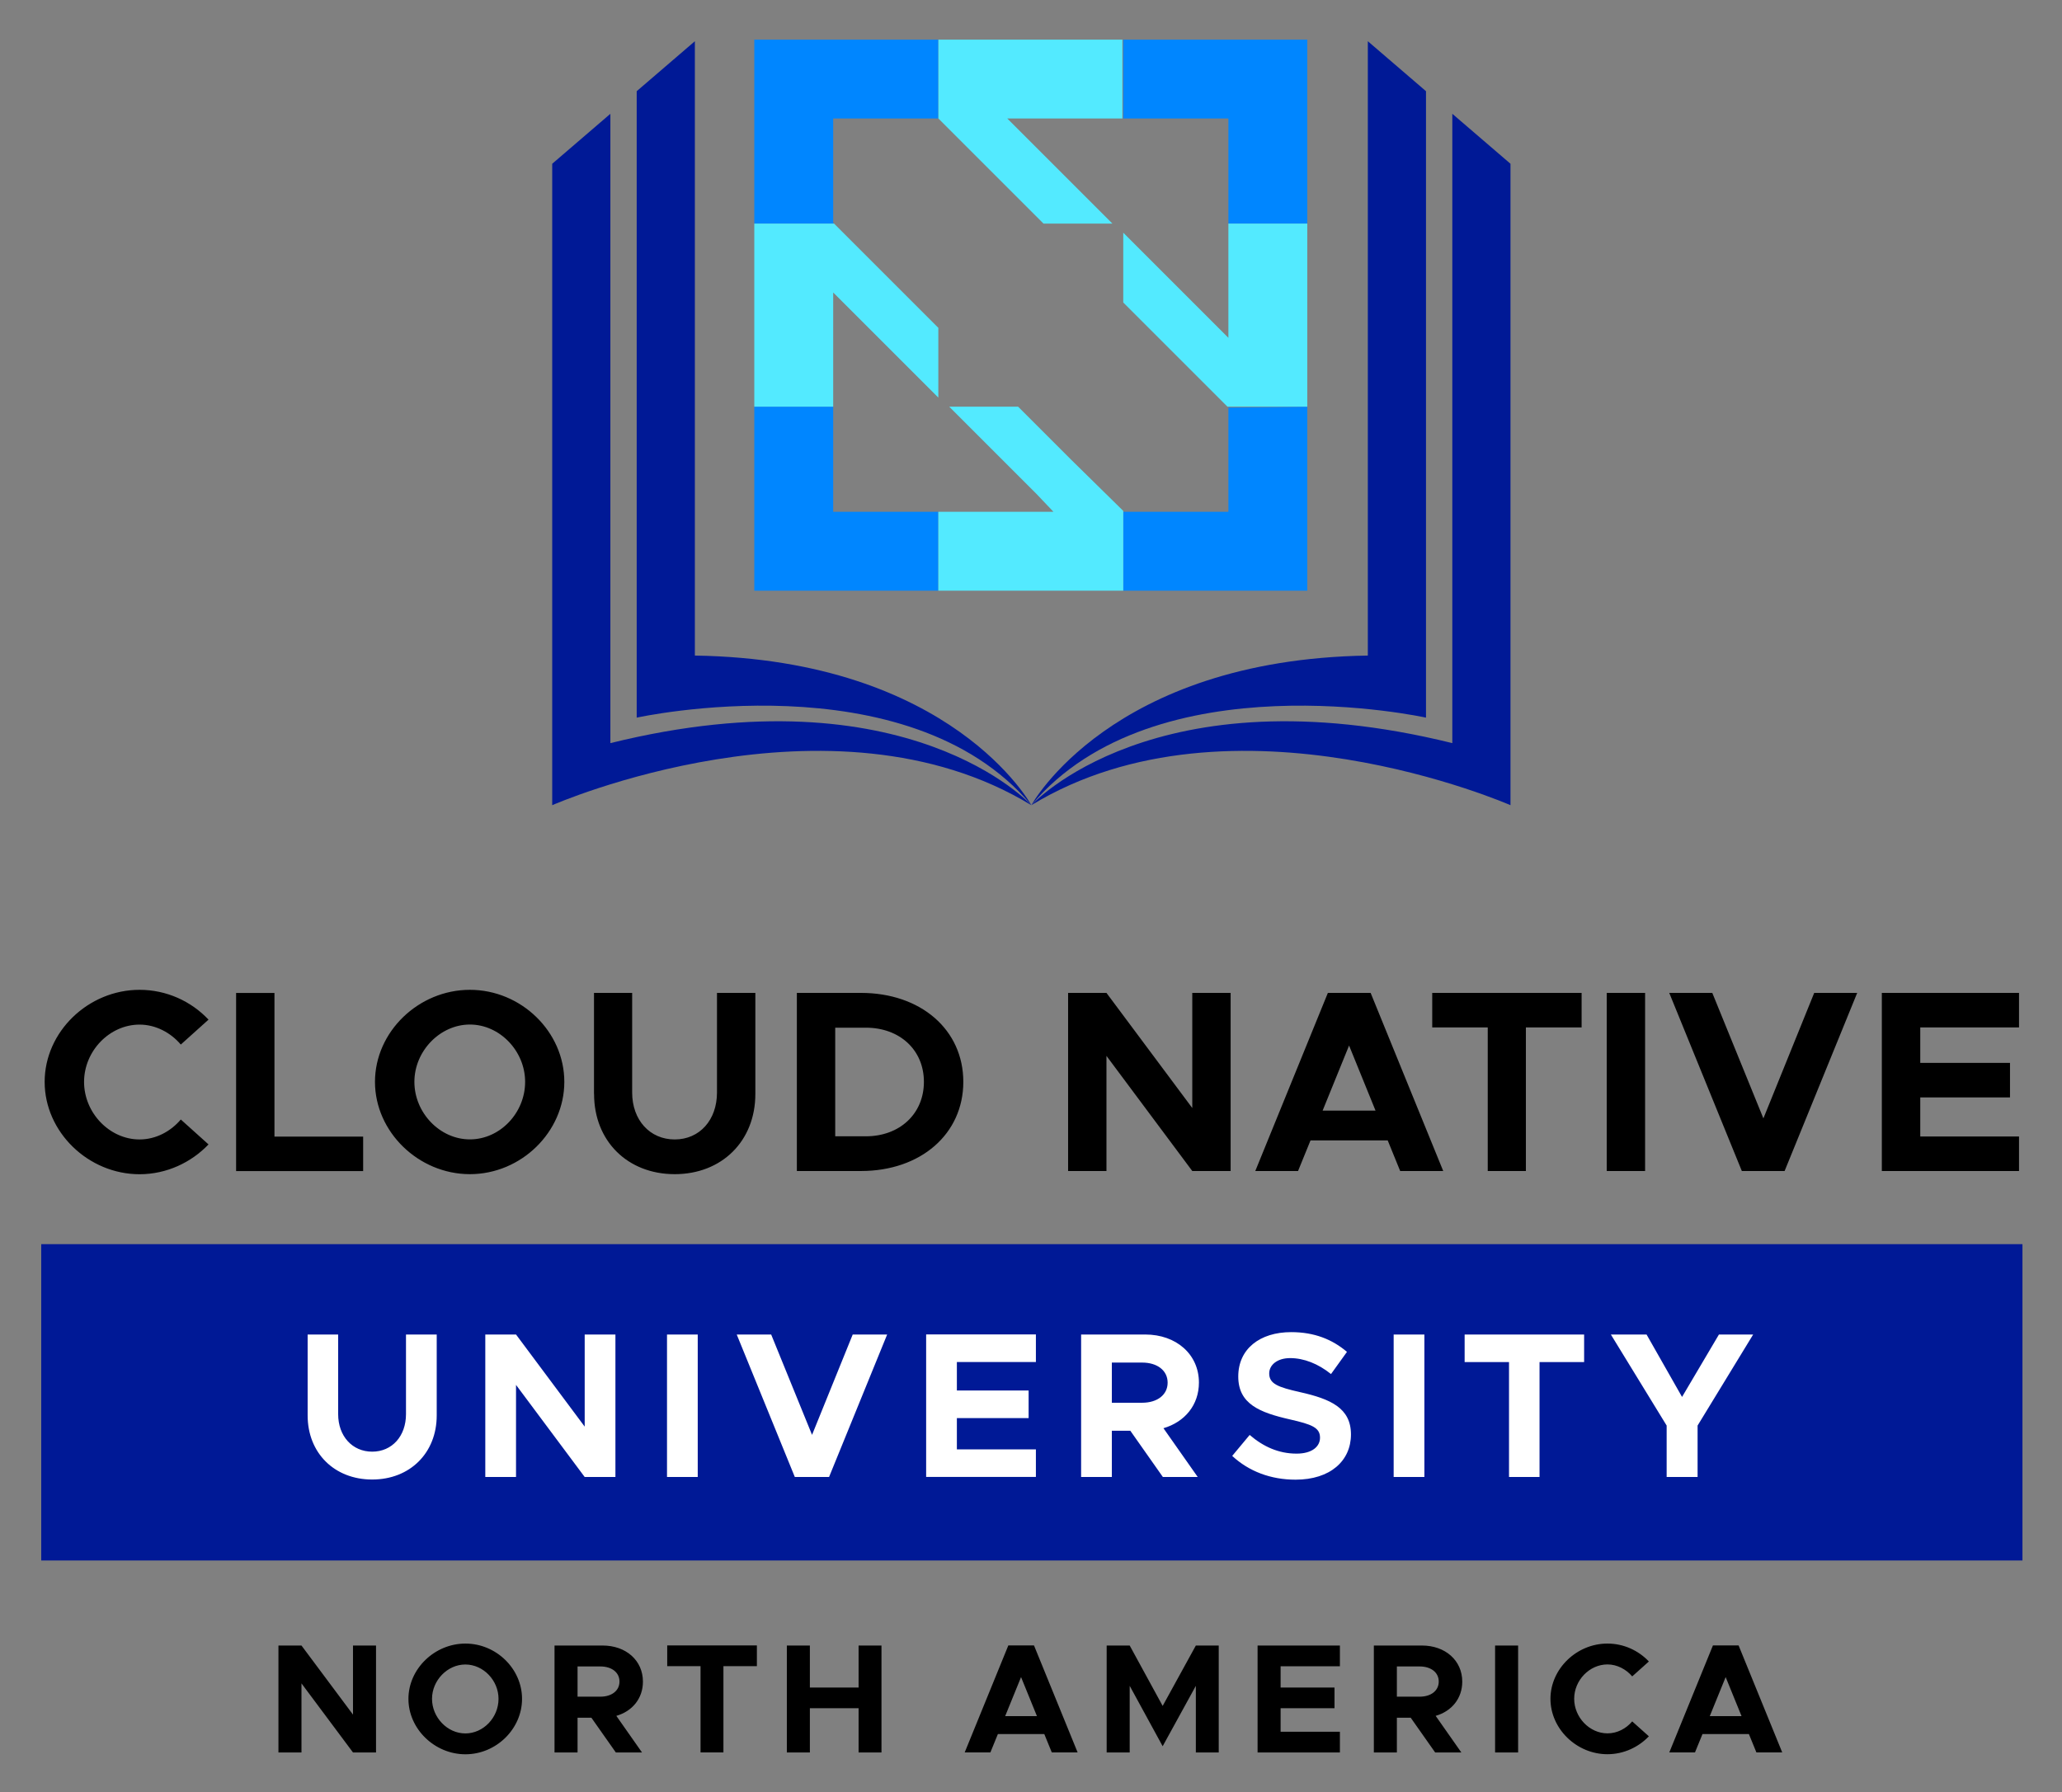
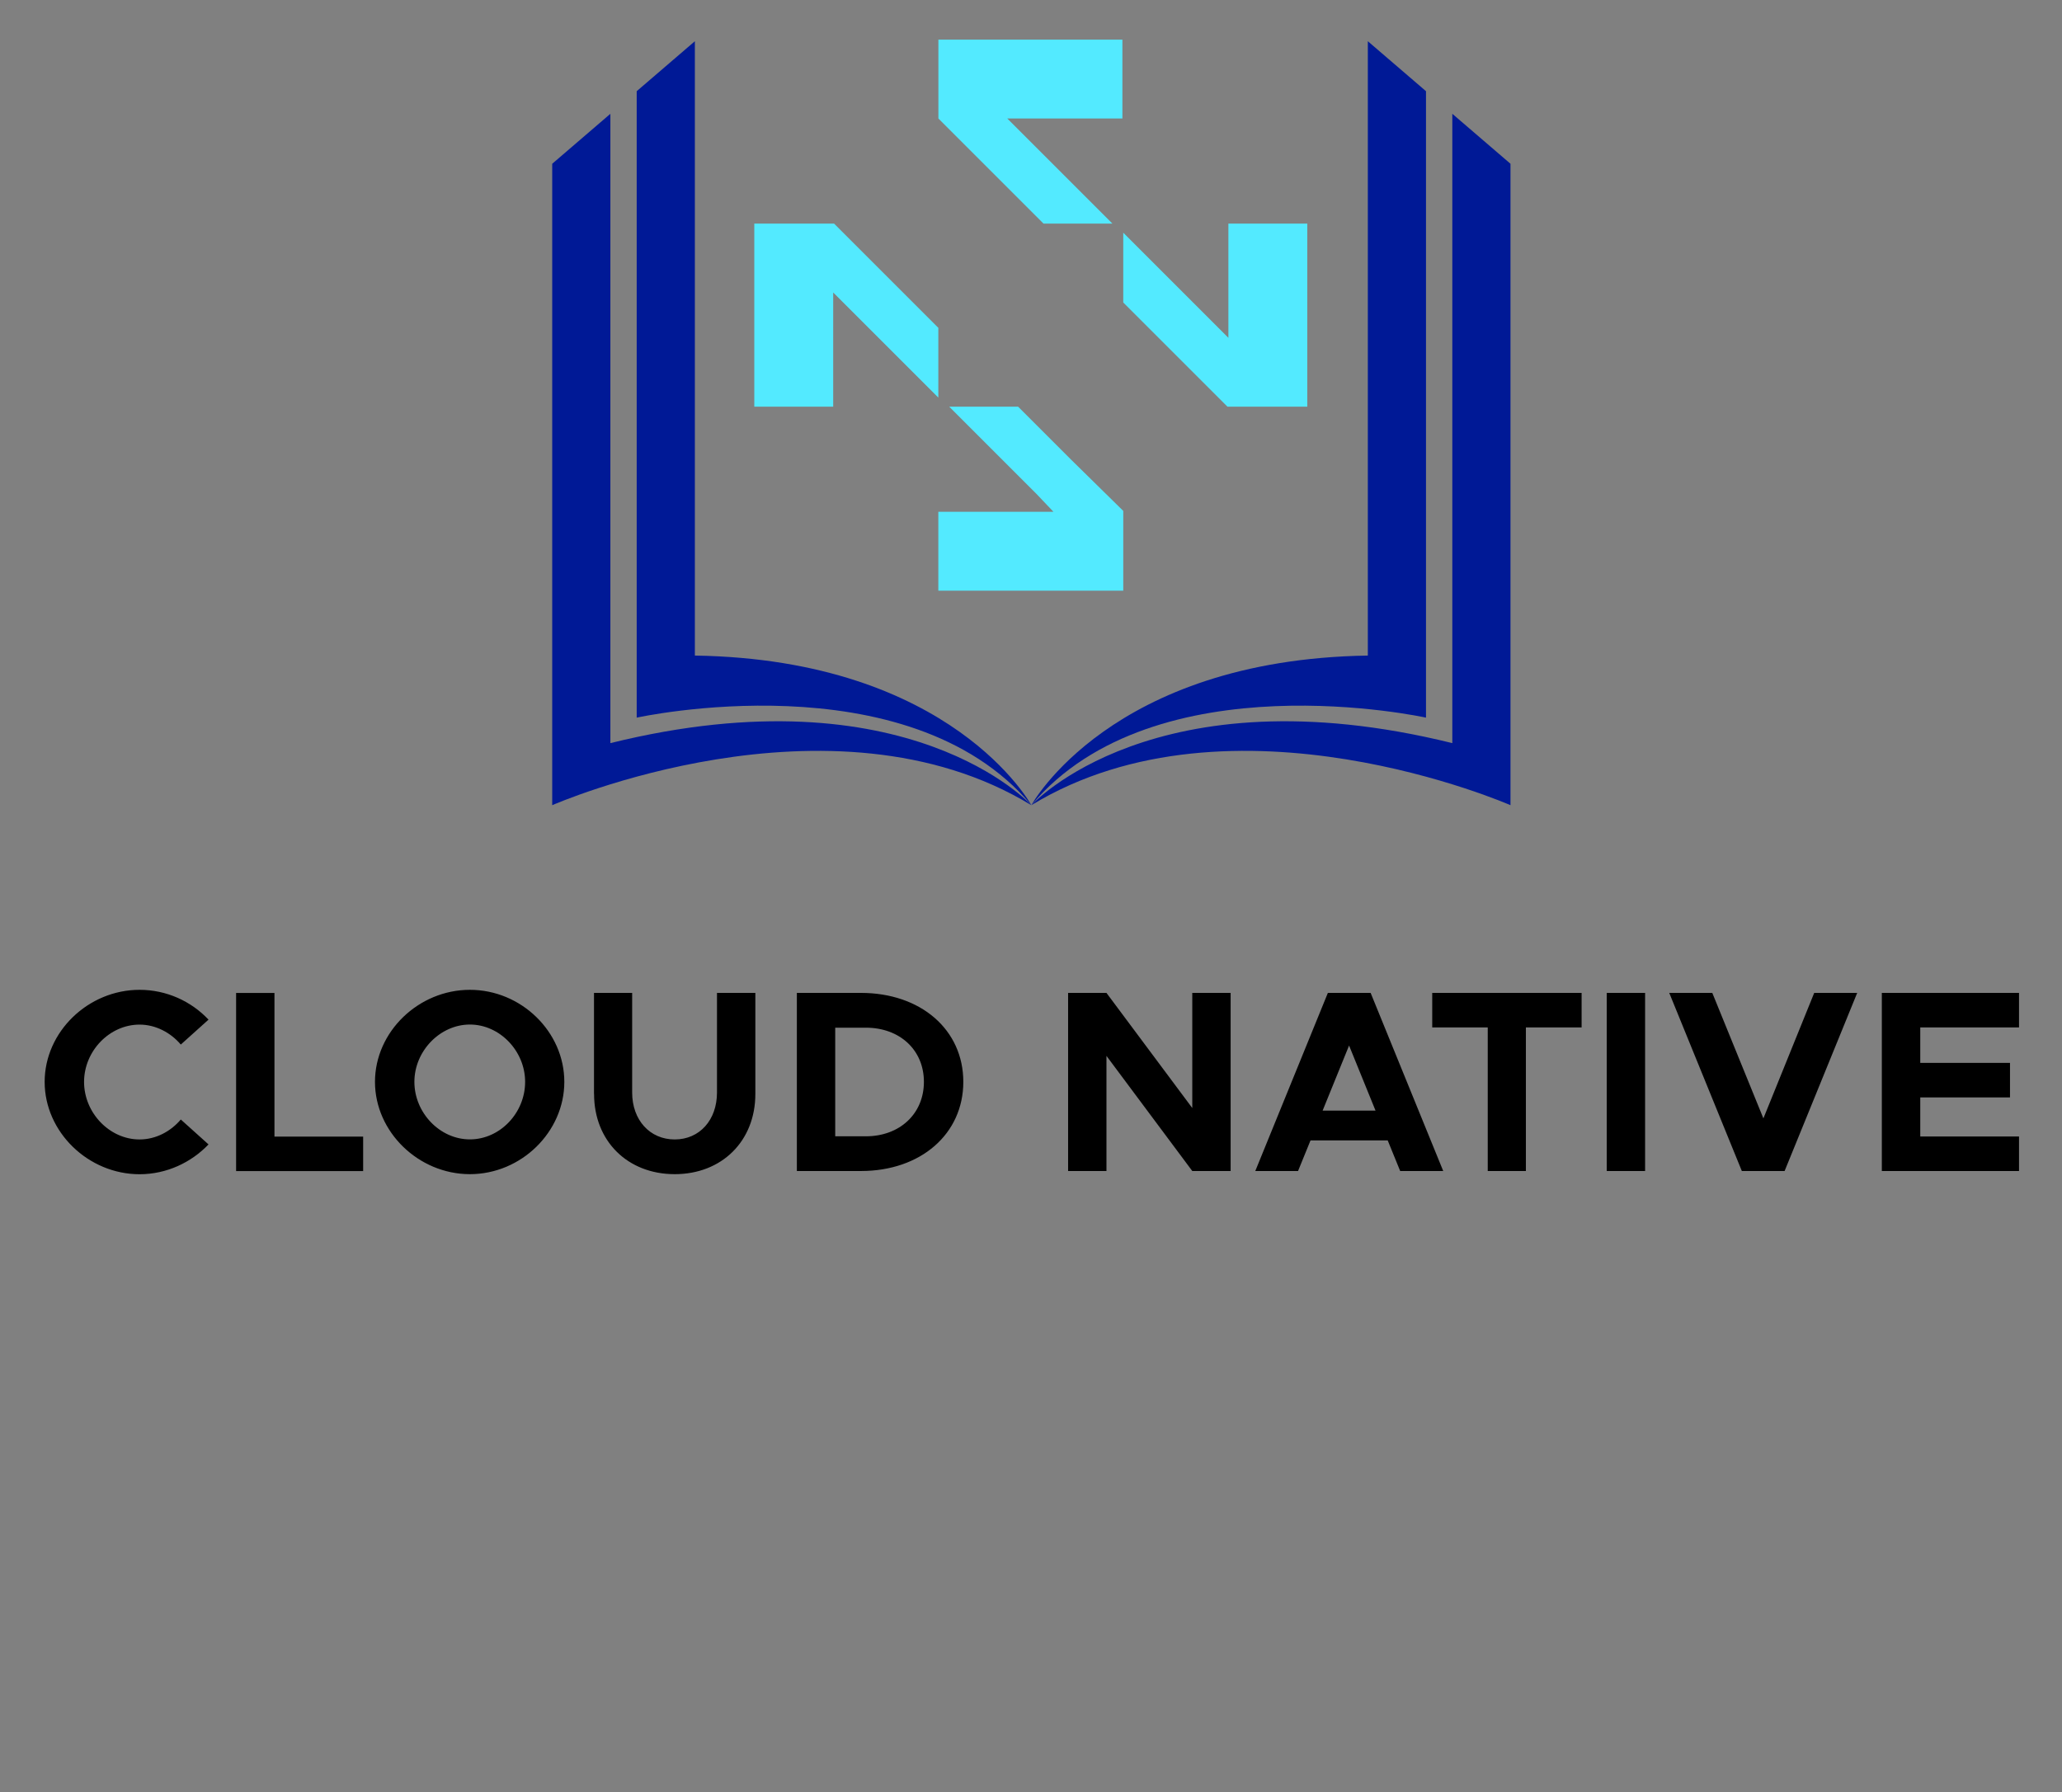
<svg xmlns="http://www.w3.org/2000/svg" role="img" viewBox="52.59 -5.66 294.58 256.08">
  <rect x="52.59" y="-5.66" width="294.58" height="256.08" fill="#808080" stroke="none" />
  <title>Cloud_Native_University_Color.svg</title>
  <defs>
    <style>.cls-1,.cls-3{fill:#001996;stroke-width:0}.cls-3{fill:#000}</style>
  </defs>
-   <path d="M58.48 172.11h283.04v45.2H58.48z" class="cls-1" />
  <path d="M58.97 148.92c0-7.15 6.22-13.15 13.56-13.15 3.85 0 7.37 1.63 9.85 4.26l-3.96 3.56c-1.44-1.7-3.59-2.85-5.89-2.85-4.3 0-7.93 3.78-7.93 8.19s3.63 8.22 7.93 8.22c2.33 0 4.45-1.15 5.89-2.85l3.96 3.56c-2.48 2.59-6 4.26-9.85 4.26-7.34 0-13.56-6.04-13.56-13.19zm45.5 7.82v4.93H86.32v-25.45h5.48v20.52h12.67zm1.69-7.82c0-7.15 6.22-13.15 13.56-13.15s13.49 6 13.49 13.15-6.15 13.19-13.49 13.19-13.56-6.04-13.56-13.19zm21.45 0c0-4.41-3.63-8.19-7.89-8.19s-7.93 3.78-7.93 8.19 3.63 8.22 7.93 8.22 7.89-3.78 7.89-8.22zm9.84 1.74v-14.45h5.45v14.23c0 3.93 2.52 6.71 6.08 6.71s6.04-2.78 6.04-6.71v-14.23h5.48v14.45c0 6.71-4.78 11.45-11.52 11.45s-11.52-4.74-11.52-11.45zm28.98-14.45h9.15c8.56 0 14.63 5.26 14.63 12.71s-6.08 12.74-14.63 12.74h-9.15v-25.45zm9.85 20.49c4.85 0 8.3-3.22 8.3-7.78s-3.45-7.74-8.3-7.74h-4.37v15.52h4.37zm28.9-20.49h5.48l12.26 16.45v-16.45h5.48v25.45h-5.48l-12.26-16.45v16.45h-5.48v-25.45zm45.67 21.08h-11.04l-1.78 4.37h-6.11l10.37-25.45h6.11l10.37 25.45h-6.15l-1.78-4.37zm-1.75-4.26l-3.78-9.3-3.78 9.3h7.56zm16.03-11.89h-7.93v-4.93h21.34v4.93h-7.96v20.52h-5.45v-20.52zm17-4.93h5.48v25.45h-5.48v-25.45zm35.78 0l-10.37 25.45h-6.11l-10.37-25.45h6.15l7.3 17.93 7.26-17.93h6.15zm9.01 4.93v5.07h12.82v4.93h-12.82v5.59h14.11v4.93h-19.6v-25.45h19.6v4.93h-14.11z" class="cls-3" />
-   <path fill="#fff" stroke-width="0" d="M96.54 196.58v-11.56h4.36v11.38c0 3.14 2.02 5.36 4.86 5.36s4.83-2.22 4.83-5.36v-11.38h4.39v11.56c0 5.36-3.82 9.16-9.22 9.16s-9.22-3.79-9.22-9.16zm25.38-11.56h4.39l9.81 13.16v-13.16h4.39v20.36h-4.39l-9.81-13.16v13.16h-4.39v-20.36zm25.96 0h4.39v20.36h-4.39v-20.36zm31.45 0l-8.3 20.36h-4.89l-8.3-20.36h4.92l5.84 14.34 5.81-14.34h4.92zm9.96 3.94v4.06h10.25v3.94h-10.25v4.47h11.29v3.94H184.9v-20.36h15.68v3.94h-11.29zm29.52 9.46l4.89 6.96h-4.98l-4.65-6.61h-2.64v6.61h-4.39v-20.36h9.16c4.44 0 7.67 2.84 7.67 6.87 0 3.2-2.02 5.63-5.07 6.52zm-7.38-3.65h4.33c2.16 0 3.64-1.13 3.64-2.87s-1.48-2.87-3.64-2.87h-4.33v5.75zm17.2 7.59l2.49-2.99c1.93 1.66 4.12 2.67 6.7 2.67 2.22 0 3.35-1.01 3.35-2.28 0-1.45-1.19-1.9-4.3-2.61-4.3-.98-7.38-2.19-7.38-6.13s3.08-6.34 7.56-6.34c3.32 0 5.87 1.04 7.97 2.82l-2.28 3.17c-1.84-1.48-3.88-2.28-5.84-2.28-1.84 0-2.99.98-2.99 2.19 0 1.48 1.24 1.96 4.39 2.67 4.39.98 7.29 2.28 7.29 6.05s-2.96 6.46-7.91 6.46c-3.56 0-6.67-1.19-9.04-3.38zm23.06-17.34h4.39v20.36h-4.39v-20.36zm16.48 3.94h-6.34v-3.94h17.07v3.94h-6.37v16.42h-4.36v-16.42zm22.52 9.07l-7.97-13.01h5.1l5.07 8.92 5.27-8.92h4.89l-7.94 13.01v7.35h-4.42v-7.35z" />
-   <path d="M92.37 229.46h3.29l7.36 9.87v-9.87h3.29v15.28h-3.29l-7.36-9.87v9.87h-3.29v-15.28zm18.57 7.62c0-4.29 3.74-7.9 8.14-7.9s8.09 3.6 8.09 7.9-3.69 7.92-8.09 7.92-8.14-3.62-8.14-7.92zm12.87 0c0-2.65-2.18-4.91-4.74-4.91s-4.76 2.27-4.76 4.91 2.18 4.94 4.76 4.94 4.74-2.27 4.74-4.94zm16.83 2.43l3.67 5.23h-3.74l-3.49-4.96h-1.98v4.96h-3.29v-15.28h6.87c3.34 0 5.76 2.13 5.76 5.16 0 2.4-1.51 4.23-3.8 4.89zm-5.54-2.74h3.25c1.62 0 2.74-.85 2.74-2.16s-1.11-2.16-2.74-2.16h-3.25v4.31zm17.57-4.36h-4.76v-2.96h12.81v2.96h-4.78v12.32h-3.27v-12.32zm25.85-2.95v15.28h-3.27v-6.32h-6.96v6.32H165v-15.28h3.29v6h6.96v-6h3.27zm23.26 12.65h-6.63l-1.07 2.62h-3.67l6.23-15.28h3.67l6.23 15.28h-3.69l-1.07-2.62zm-1.05-2.56l-2.27-5.58-2.27 5.58h4.54zm9.96-10.09h3.29l4.71 8.63 4.74-8.63h3.27v15.28h-3.27v-9.52l-4.74 8.63-4.71-8.63v9.52h-3.29v-15.28zm24.85 2.95v3.05h7.7v2.96h-7.7v3.36h8.47v2.96h-11.76v-15.28h11.76v2.96h-8.47zm22.15 7.1l3.67 5.23h-3.74l-3.49-4.96h-1.98v4.96h-3.29v-15.28h6.87c3.33 0 5.76 2.13 5.76 5.16 0 2.4-1.51 4.23-3.8 4.89zm-5.54-2.74h3.25c1.62 0 2.73-.85 2.73-2.16s-1.11-2.16-2.73-2.16h-3.25v4.31zm14.03-7.31h3.29v15.28h-3.29v-15.28zm7.91 7.62c0-4.29 3.74-7.9 8.14-7.9 2.31 0 4.42.98 5.92 2.56l-2.38 2.13c-.87-1.02-2.16-1.71-3.53-1.71-2.58 0-4.76 2.27-4.76 4.91s2.18 4.94 4.76 4.94c1.4 0 2.67-.69 3.53-1.71l2.38 2.13c-1.49 1.56-3.6 2.56-5.92 2.56-4.4 0-8.14-3.62-8.14-7.92zm28.35 5.03h-6.63l-1.07 2.62h-3.67l6.23-15.28h3.67l6.23 15.28h-3.69l-1.07-2.62zm-1.05-2.56l-2.27-5.58-2.27 5.58h4.54z" class="cls-3" />
  <g>
    <g stroke-width="0">
-       <path fill="#0086ff" d="M171.62 52.45h-11.27v26.29h26.29V67.47h-15.02V52.45zm56.46.13v14.89h-15.02v11.27h26.29V52.45l-11.27.13zm-67.73-26.29h11.4l-.13-.13V11.27h15.02V0h-26.29v26.29zM213.06 0v11.27h15.02v15.02h11.27V0h-26.29z" />
      <path fill="#53eaff" d="M211.51 26.29l-15.02-15.02h16.45V0h-26.29v11.27l15.02 15.02h9.84zm-13.47 26.16h-9.84l12.43 12.43 2.46 2.59h-16.45v11.27h26.42v-11.4l-7.51-7.38-7.51-7.51zm30.04-26.16v16.32l-2.59-2.59-12.43-12.43v9.97l7.38 7.38 7.51 7.51h11.4V26.29h-11.27zm-41.44 14.89l-14.89-14.89h-11.4v26.16h11.27V36.13l15.02 15.02v-9.97z" />
    </g>
    <path d="M199.93 109.39s-17.57-19.38-60.14-8.87V10.6l-8.31 7.14v91.65s39.76-17.47 68.45 0z" class="cls-1" />
    <path d="M199.93 109.39s-11.29-20.81-48.07-21.38V.23l-8.31 7.14v89.51s38.71-8.54 56.38 12.51zm0 0s17.57-19.38 60.14-8.87V10.6l8.31 7.14v91.65s-39.76-17.47-68.45 0z" class="cls-1" />
    <path d="M199.93 109.39S211.22 88.58 248 88.01V.23l8.31 7.14v89.51s-38.71-8.54-56.38 12.51z" class="cls-1" />
  </g>
</svg>